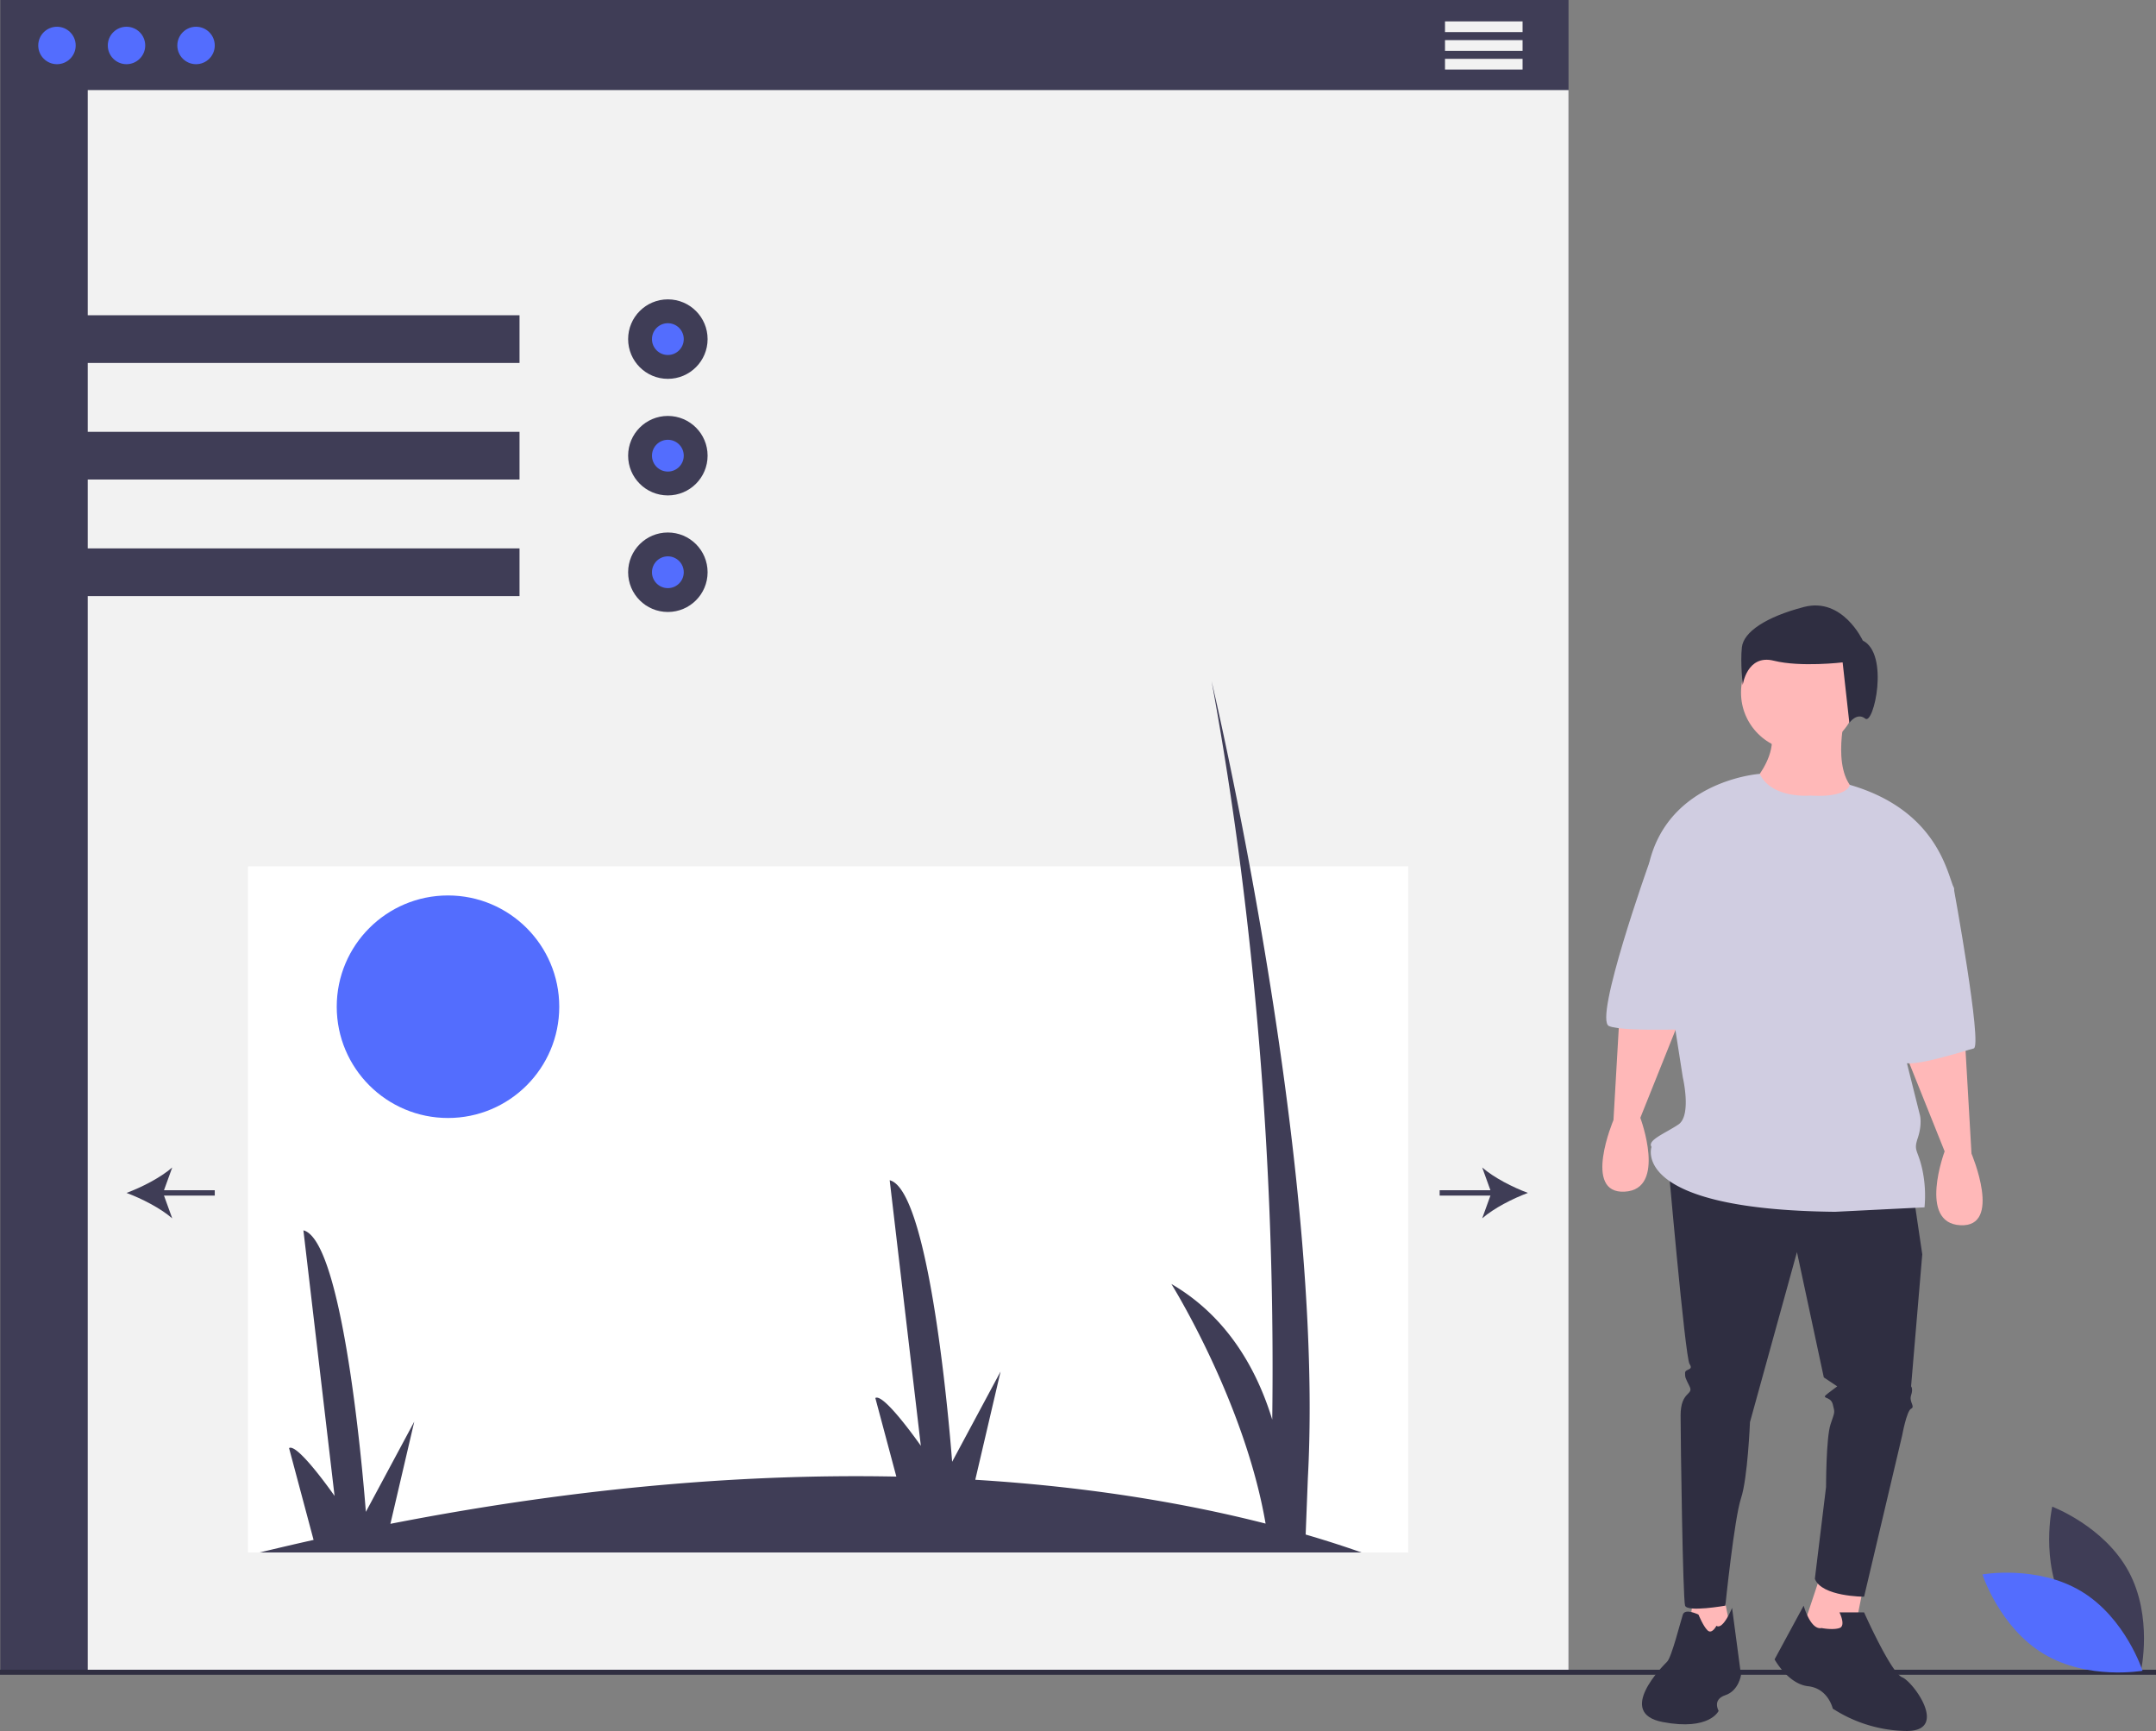
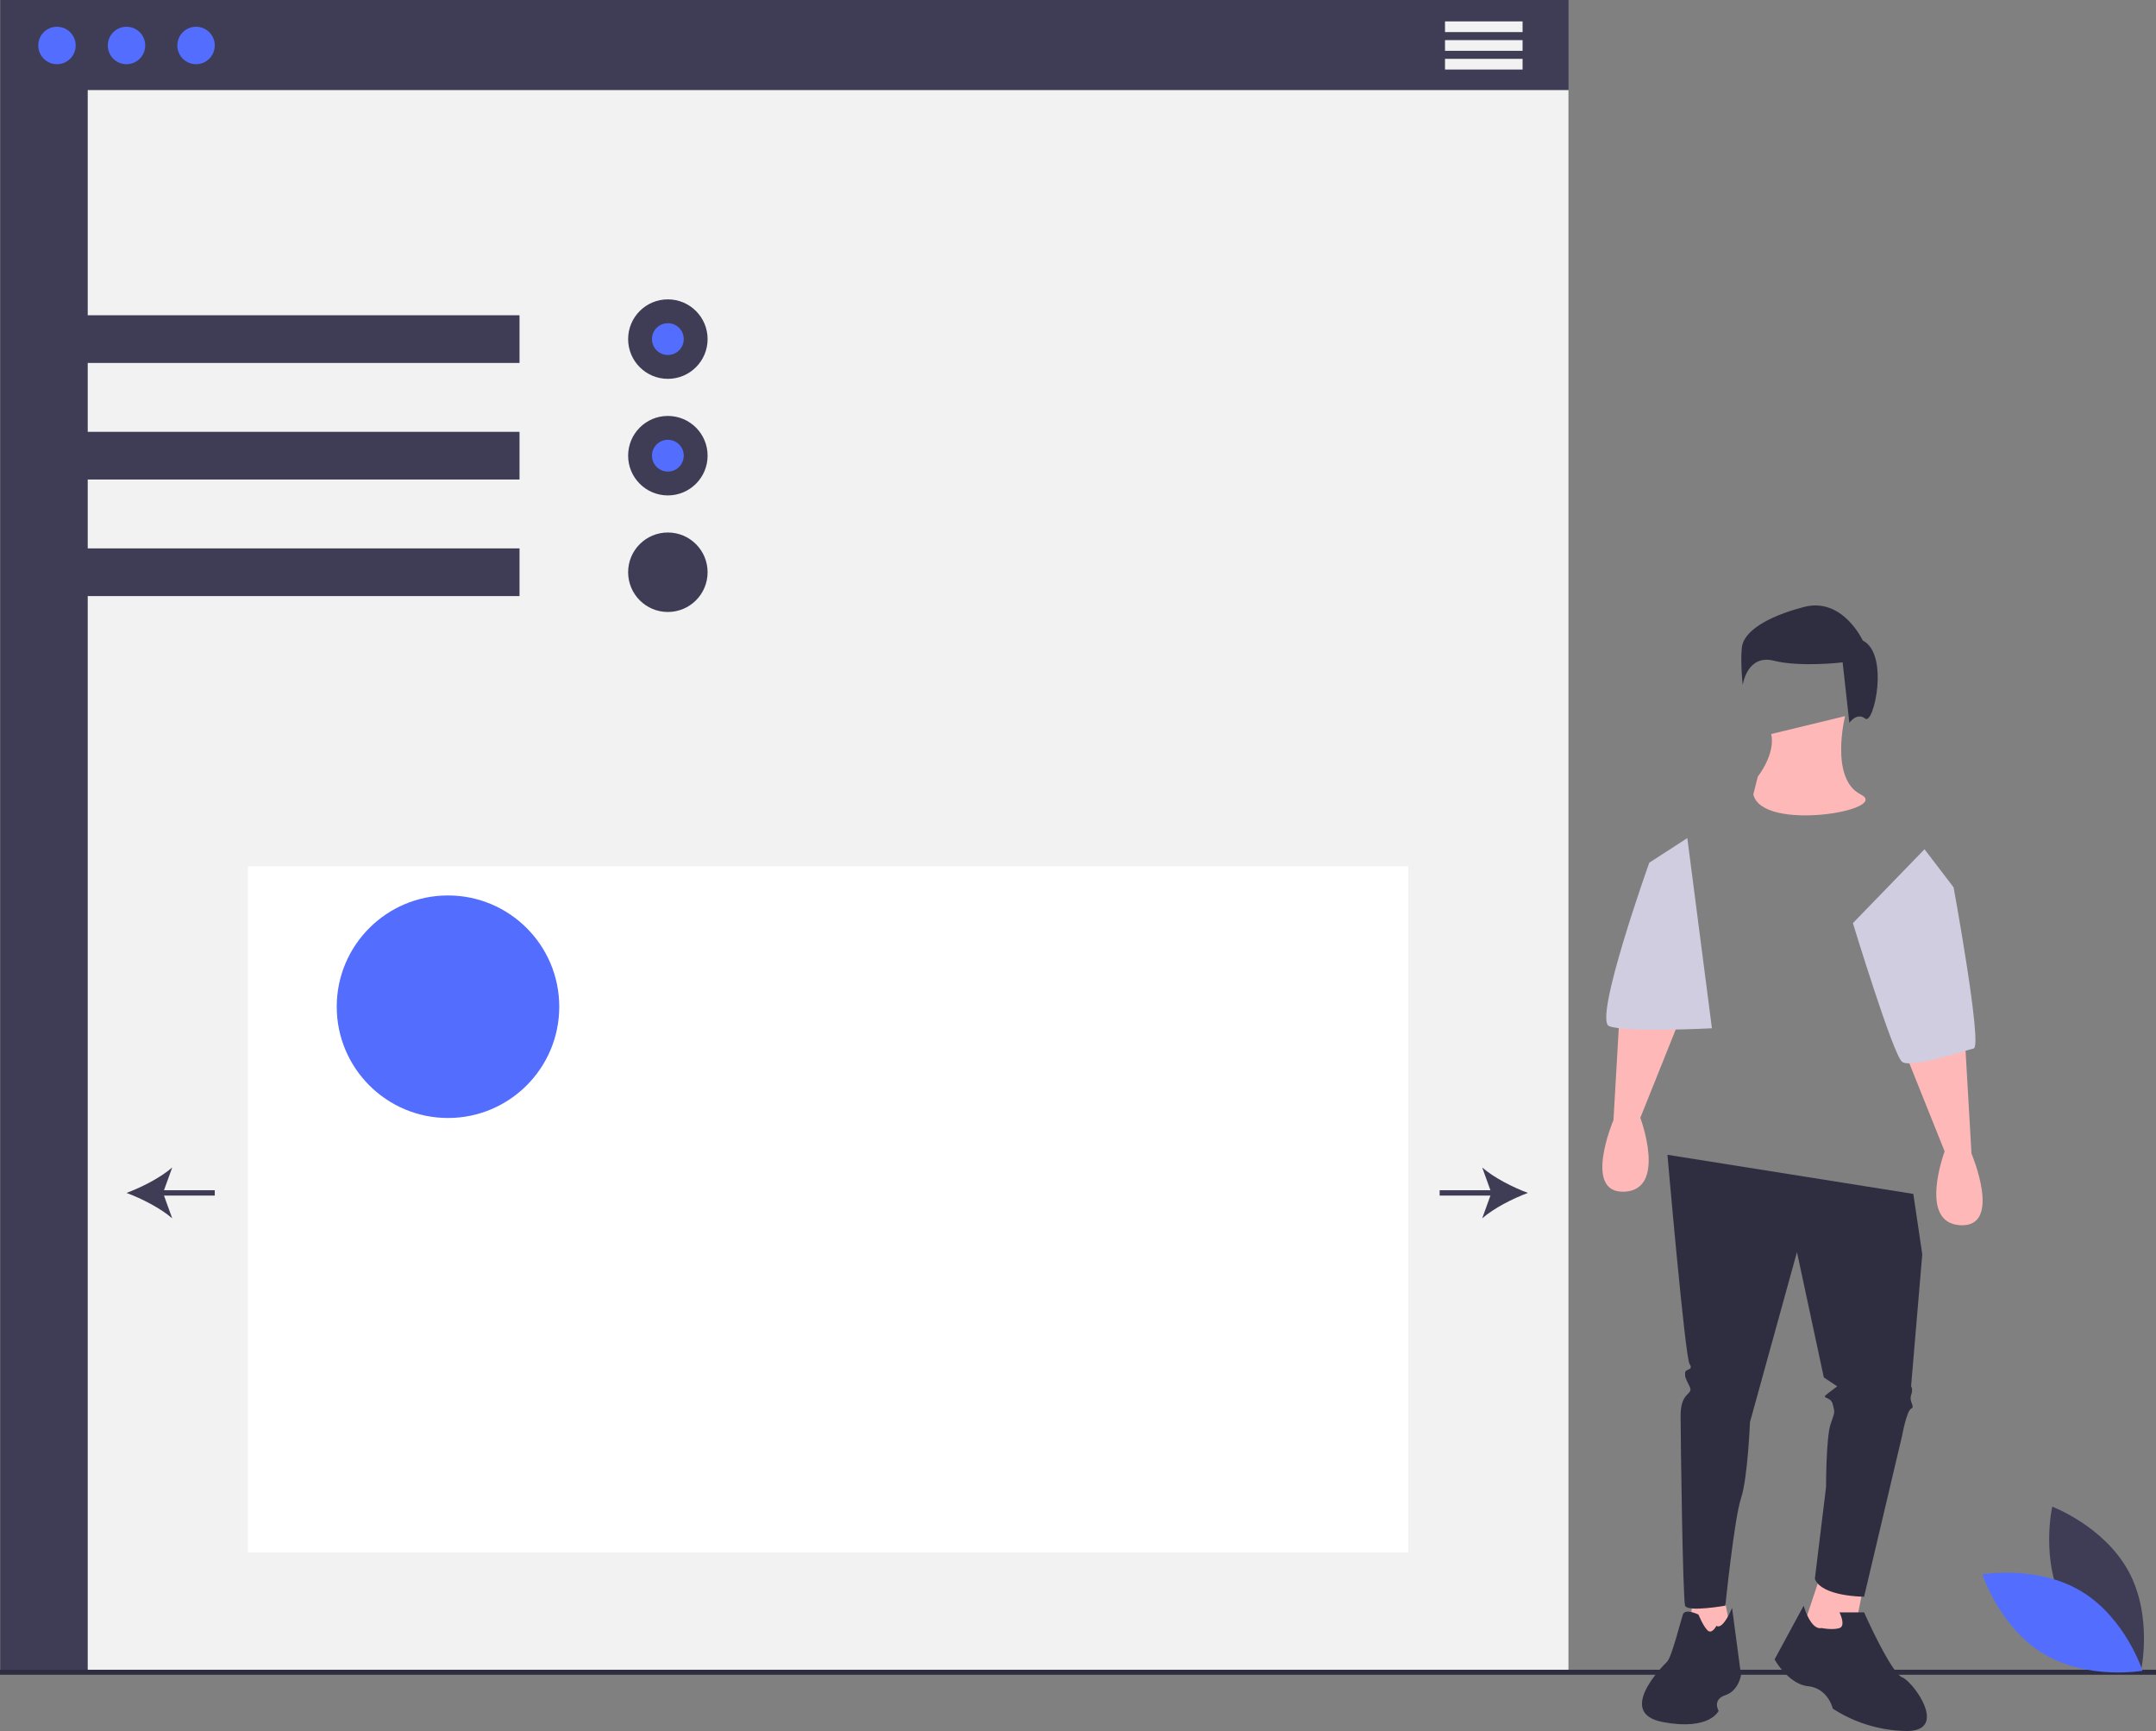
<svg xmlns="http://www.w3.org/2000/svg" id="e79d3ec2-1341-4d05-8c65-0552c614ce07" data-name="Layer 1" width="963.51" height="773.5" viewBox="0 0 963.51 773.5" class="injected-svg gridItem__media">
  <rect x="0" y="0" width="963.51" height="773.5" fill="#808080" stroke="none" />
  <title>interface</title>
  <rect x="0.139" width="700.83" height="747" fill="#3f3d56" />
  <rect x="39.206" y="40.25" width="661.764" height="706.75" fill="#f2f2f2" />
  <rect x="25" y="140.876" width="207.171" height="21.309" fill="#3f3d56" />
  <rect x="25" y="192.965" width="207.171" height="21.309" fill="#3f3d56" />
  <rect x="25" y="245.054" width="207.171" height="21.309" fill="#3f3d56" />
  <circle cx="298.466" cy="151.531" r="17.758" fill="#3f3d56" />
  <circle cx="298.466" cy="203.62" r="17.758" fill="#3f3d56" />
  <circle cx="298.466" cy="255.708" r="17.758" fill="#3f3d56" />
  <rect x="110.828" y="387.114" width="518.52" height="306.613" fill="#fff" />
-   <path d="M234.306,756.977q12.182-2.948,24.079-5.611l-10.962-41.032c3.812-2.368,20.338,21.38,20.338,21.38L253.839,613.035c19.072,4.747,27.903,125.806,27.903,125.806l21.641-40.333-10.666,45.672c87.367-17.083,162.742-22.375,226.101-21.108L509.429,687.948c3.812-2.368,20.338,21.368,20.338,21.368L515.845,590.637c19.072,4.759,27.903,125.818,27.903,125.818l21.652-40.345L554.095,724.493c53.095,3.256,96.364,11.057,129.737,19.581-9.352-54.587-42.109-107.078-42.109-107.078,25.204,14.656,38.309,38.51,45.08,60.612a1758.325,1758.325,0,0,0-14.182-247.244c-3.457-26.743-7.719-54.433-12.916-82.703.284,1.196,8.097,34.343,17.059,82.703,13.946,75.209,30.626,187.259,25.962,273.3l-.983,25.299c9.293,2.711,17.615,5.422,24.967,8.015Z" transform="translate(-118.245 -63.25)" fill="#3f3d56" />
  <circle cx="200.208" cy="449.857" r="49.721" fill="#536dfe" ctg="1" />
  <circle cx="298.466" cy="151.531" r="7.103" fill="#536dfe" ctg="1" />
  <circle cx="298.466" cy="203.62" r="7.103" fill="#536dfe" ctg="1" />
-   <circle cx="298.466" cy="255.708" r="7.103" fill="#536dfe" ctg="1" />
  <rect x="643.379" y="531.864" width="25.015" height="2.39" fill="#3f3d56" />
  <path d="M801.065,596.309c-6.788,2.519-15.211,6.816-20.432,11.368l4.112-11.368-4.112-11.366C785.855,589.495,794.277,593.793,801.065,596.309Z" transform="translate(-118.245 -63.25)" fill="#3f3d56" />
  <rect x="70.962" y="531.864" width="25.015" height="2.39" fill="#3f3d56" />
  <path d="M174.781,596.309c6.788-2.519,15.211-6.816,20.432-11.368l-4.112,11.368,4.112,11.366C189.991,603.123,181.569,598.826,174.781,596.309Z" transform="translate(-118.245 -63.25)" fill="#3f3d56" />
  <circle cx="25.46" cy="20.318" r="8.366" fill="#536dfe" ctg="1" />
  <circle cx="56.535" cy="20.318" r="8.366" fill="#536dfe" ctg="1" />
  <circle cx="87.611" cy="20.318" r="8.366" fill="#536dfe" ctg="1" />
  <rect x="645.769" y="9.562" width="34.661" height="4.781" fill="#f2f2f2" />
  <rect x="645.769" y="17.928" width="34.661" height="4.781" fill="#f2f2f2" />
  <rect x="645.769" y="26.294" width="34.661" height="4.781" fill="#f2f2f2" />
  <rect y="746.13" width="963.51" height="2.241" fill="#2f2e41" />
  <polygon points="770.055 711.5 774.055 731.5 754.055 735.5 757.055 710.5 770.055 711.5" fill="#ffb8b8" />
  <polygon points="833.055 707.5 828.055 732.5 804.055 732.5 814.055 702.5 833.055 707.5" fill="#ffb8b8" />
  <path d="M973.3,596.75l4,27-5,59s1,1,0,4,2,5,0,6-4,12-4,12l-17,72s-19,0-22-8l5-41s0-22,2-28,2-5,1-9-6-2-2-5l4-3-6-4-12-56-21,76s-1,25-4,34-7,48-7,48-17,3-18,0-2-74-2-85,6-9,4-13-2-4-2-6,4-1,2-4-9.879-93.472-9.879-93.472Z" transform="translate(-118.245 -63.25)" fill="#2f2e41" />
  <path d="M932.3,790.75s5,1,8,0,0-7,0-7h11s12,27,17,29,21,24,2,24a62.086,62.086,0,0,1-33-10s-2-9-11-10-15-12-15-12l13-24S927.3,791.75,932.3,790.75Z" transform="translate(-118.245 -63.25)" fill="#2f2e41" />
  <path d="M885.3,789.75s-2,4-4,2-4-7-4-7-6-3-7,0-5,19-7,21-23,23-2,27,25-5,25-5-3-5,3-7,7-9,7-9l-4-30S888.3,791.75,885.3,789.75Z" transform="translate(-118.245 -63.25)" fill="#2f2e41" />
  <path d="M996.3,526.75l3,52s14,33-5,32-7-33-7-33l-18.602-46.409Z" transform="translate(-118.245 -63.25)" fill="#ffb8b8" />
  <path d="M842.3,511.75l-3,52s-14,33,5,32,7-33,7-33l18.602-46.409Z" transform="translate(-118.245 -63.25)" fill="#ffb8b8" />
-   <circle cx="804.055" cy="309.5" r="26" fill="#ffb8b8" />
  <path d="M942.8,383.25s-7,28,7,35-44,17-48,0l2-8s8-10,6-19Z" transform="translate(-118.245 -63.25)" fill="#ffb8b8" />
-   <path d="M927.3,418.75s-17.255,1.611-22.628-9.694c0,0-40.372,2.694-49.372,39.694l15,96s4,17-2,21-14,7-12,10c0,0-10,28,82,29l40-2a55.646,55.646,0,0,0-1-17c-2-9-4-8-2-14s1-10,1-10l-12-48s30-47,27-54-7.804-34.601-46.402-45.8C944.898,413.95,944.3,419.75,927.3,418.75Z" transform="translate(-118.245 -63.25)" fill="#d0cde1" />
  <path d="M978.3,442.75l13,17s13,71,9,72-28,9-32,6-22-62-22-62Z" transform="translate(-118.245 -63.25)" fill="#d0cde1" />
  <path d="M872.3,437.75l-17,11s-25,70-18,73,46,1,46,1Z" transform="translate(-118.245 -63.25)" fill="#d0cde1" />
  <path d="M950.72,349.482s-9.006-19.512-26.267-15.009-27.017,11.257-27.767,18.011.375,16.886.375,16.886,1.876-13.884,13.884-10.882,30.769.75,30.769.75l3.002,27.017s3.377-4.878,7.129-1.876S962.727,355.486,950.72,349.482Z" transform="translate(-118.245 -63.25)" fill="#2f2e41" />
  <path d="M1040.84,781.009c10.945,20.298,34.175,29.012,34.175,29.012s5.484-24.196-5.461-44.495-34.175-29.012-34.175-29.012S1029.895,760.71,1040.84,781.009Z" transform="translate(-118.245 -63.25)" fill="#3f3d56" />
  <path d="M1048.363,774.331c19.761,11.889,27.371,35.503,27.371,35.503s-24.428,4.339-44.188-7.55-27.371-35.503-27.371-35.503S1028.603,762.442,1048.363,774.331Z" transform="translate(-118.245 -63.25)" fill="#536dfe" ctg="1" />
</svg>